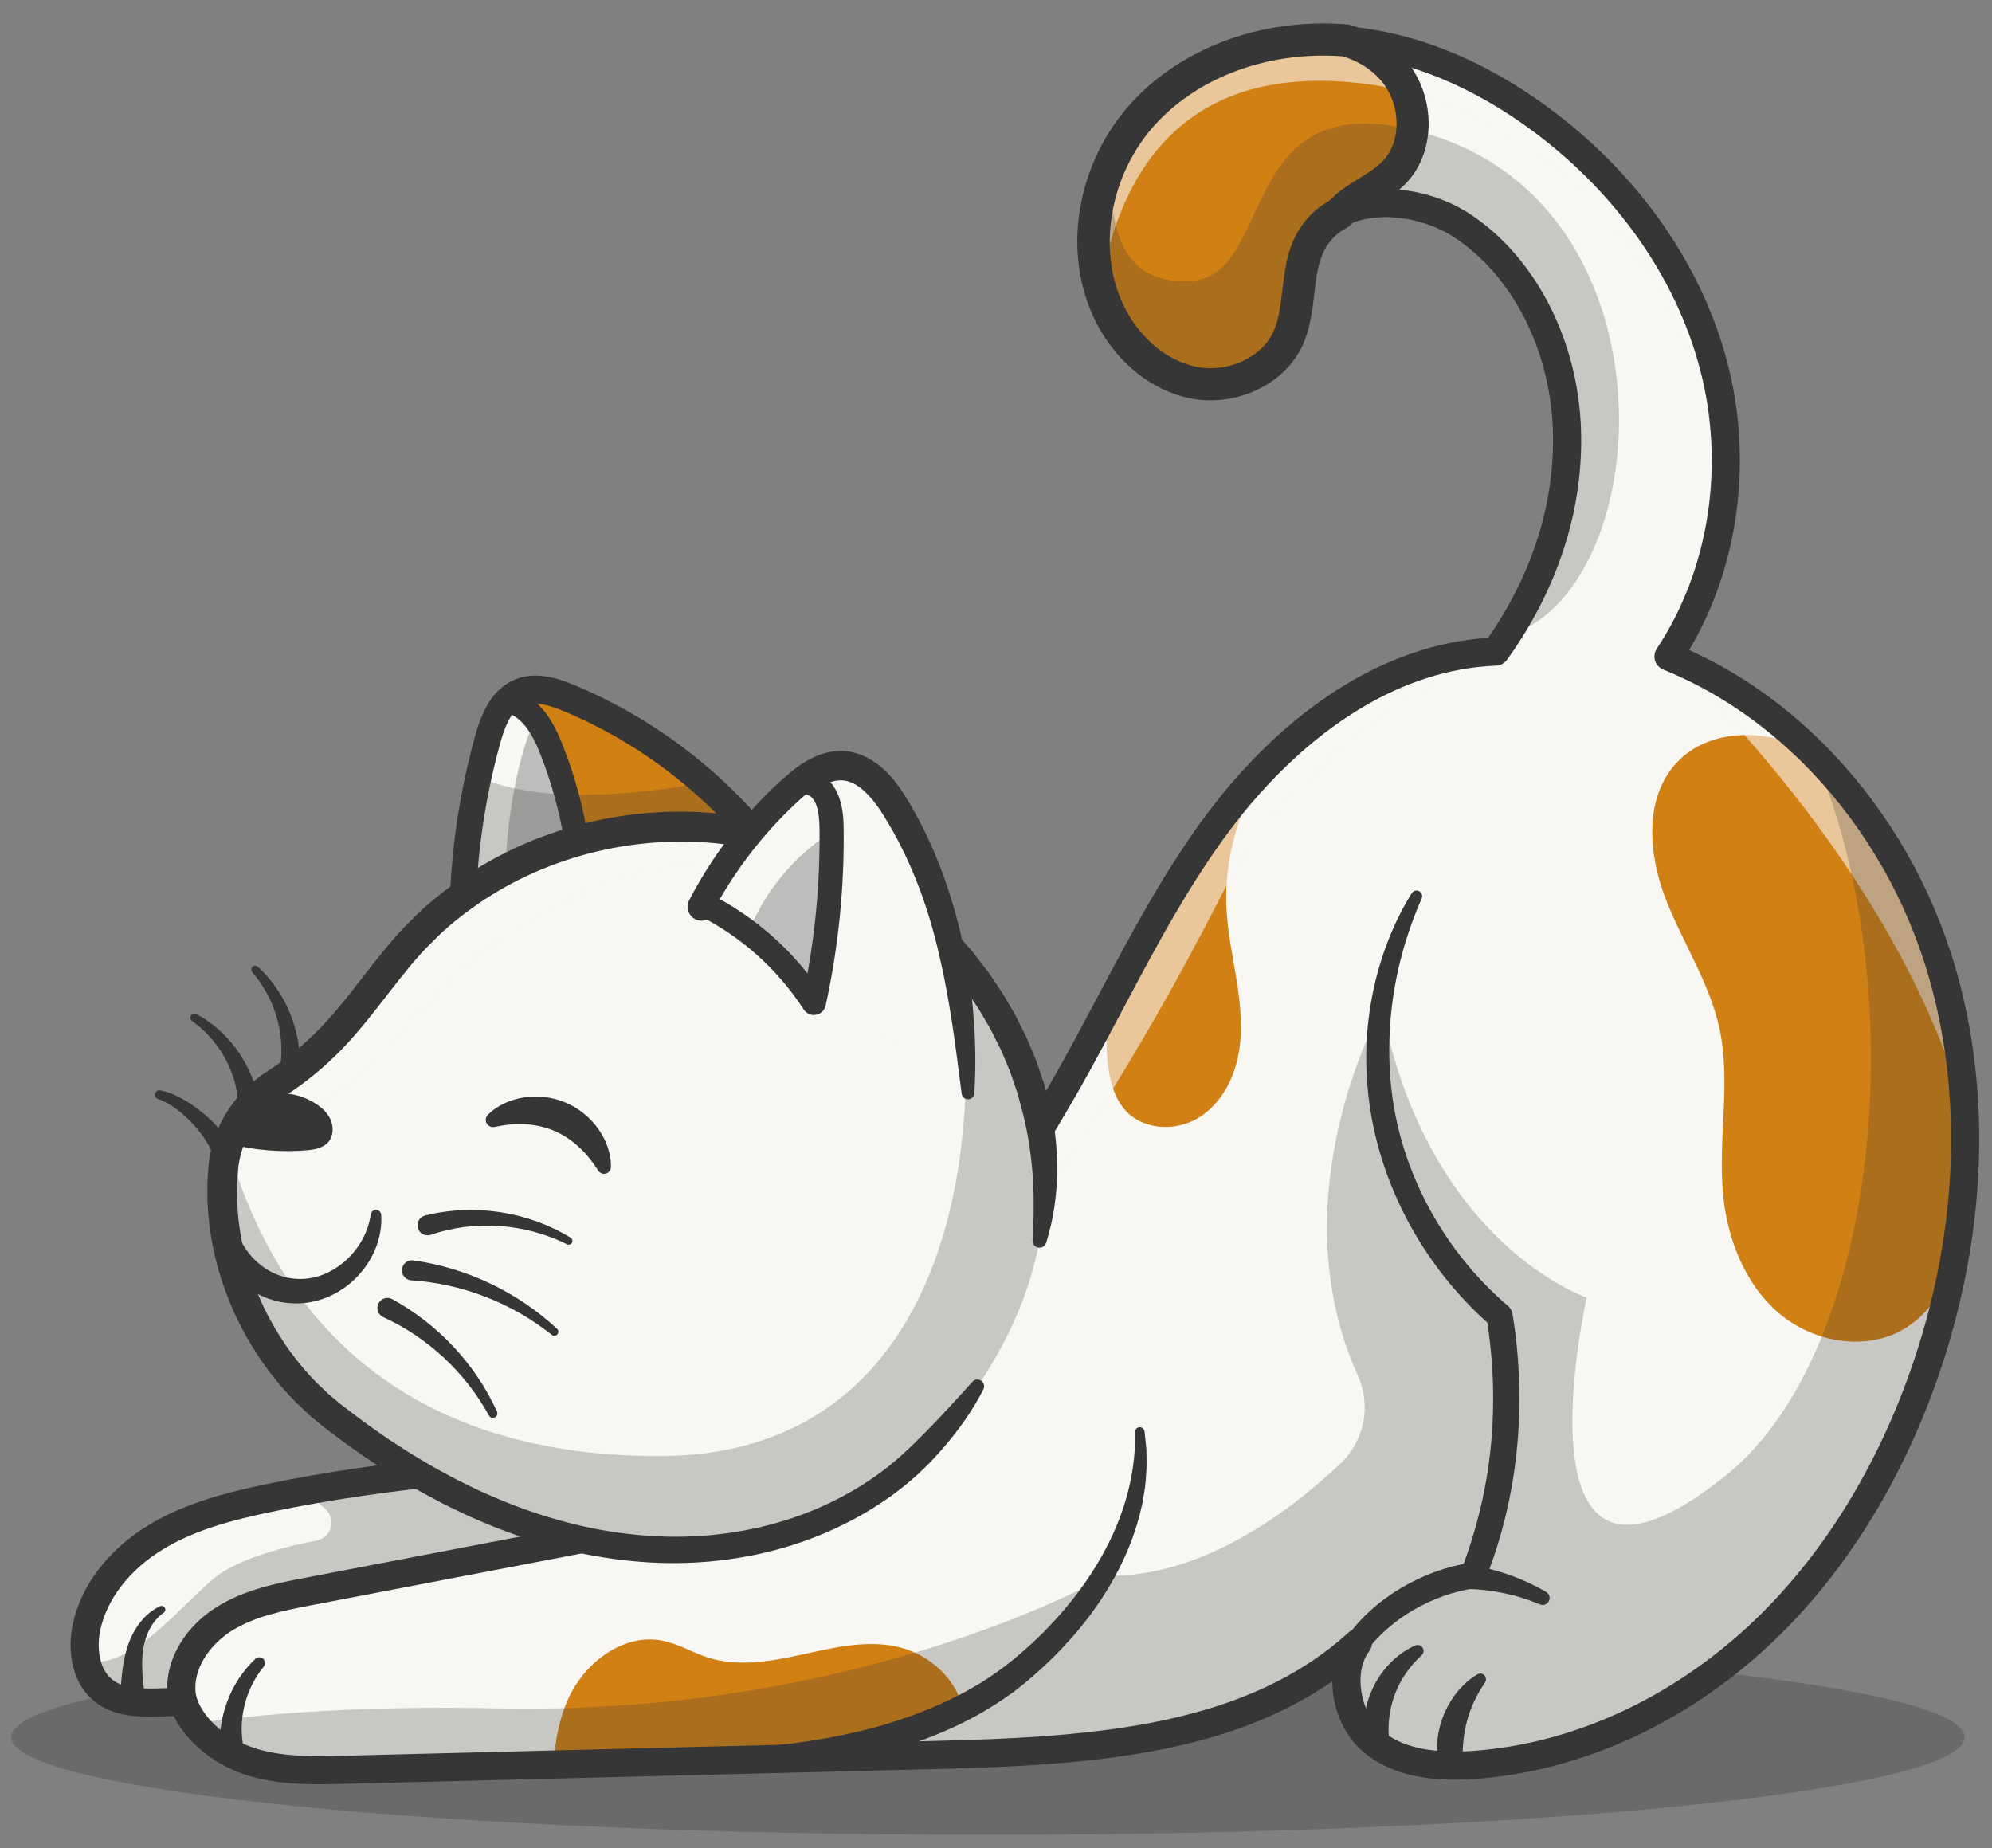
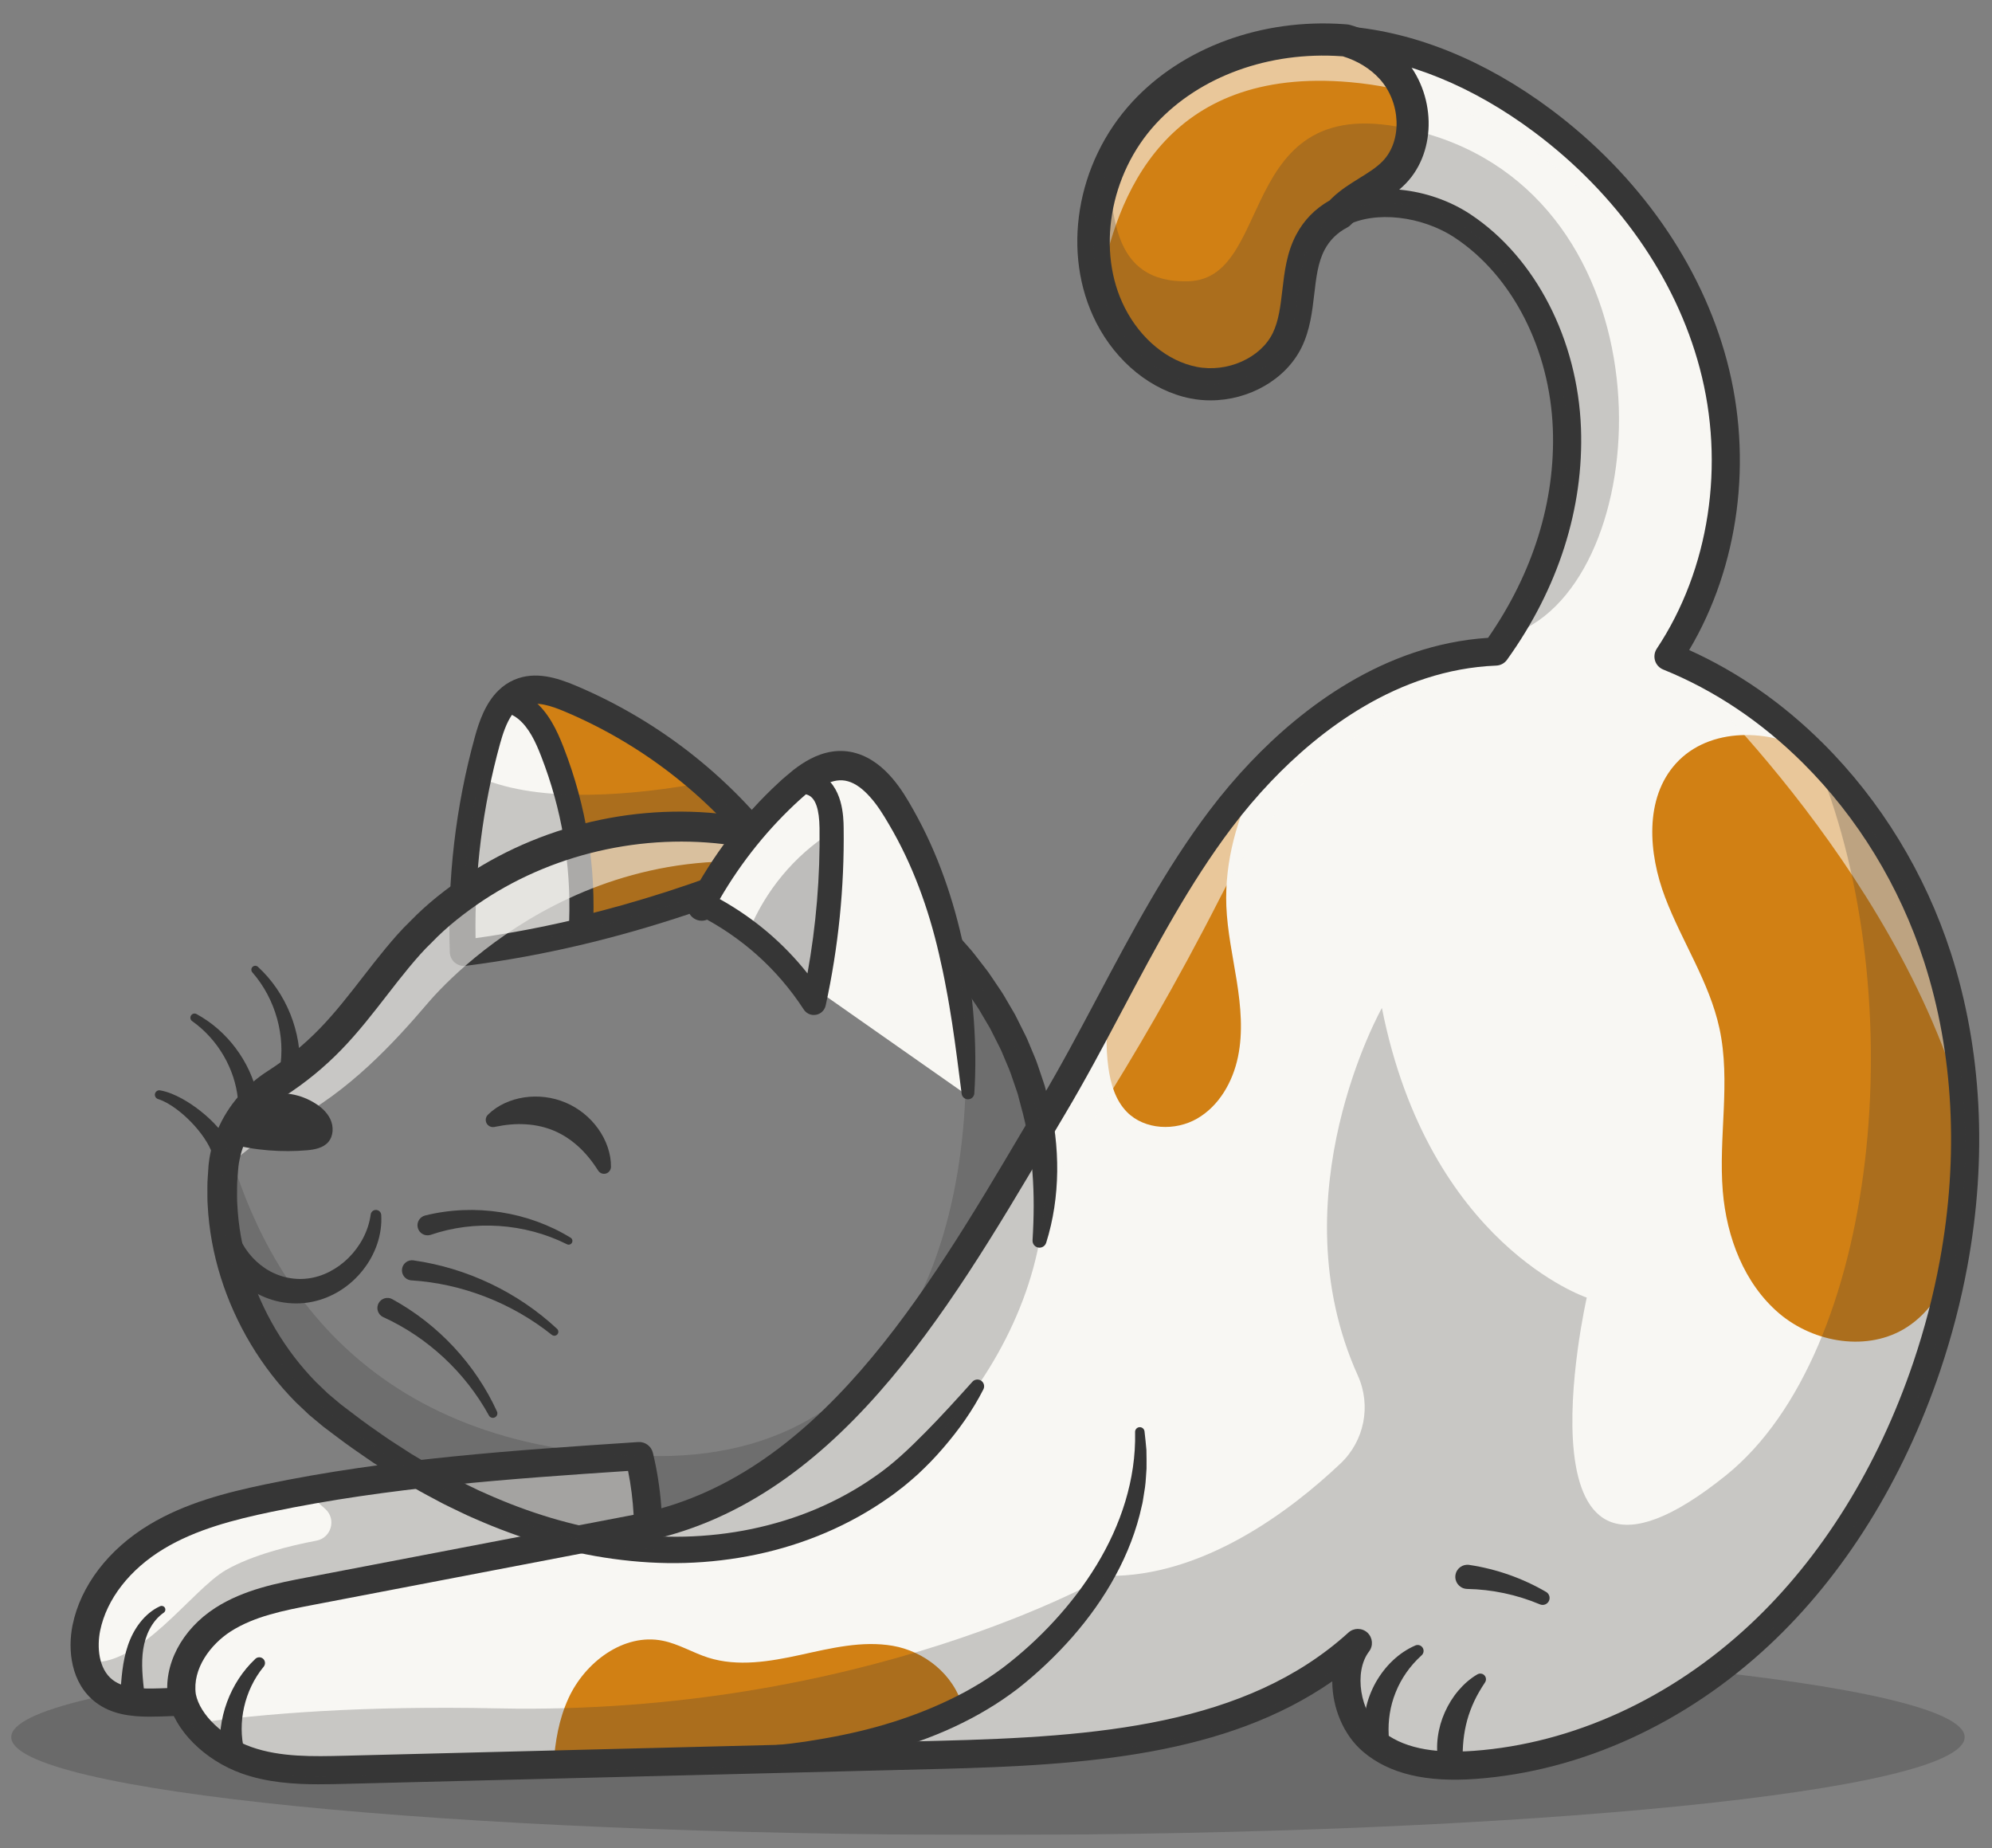
<svg xmlns="http://www.w3.org/2000/svg" width="83" height="77" viewBox="0 0 83 77" fill="none">
  <rect x="0" y="0" width="83" height="77" fill="#808080" stroke="none" />
  <g id="Frame" clip-path="url(#clip0_3033_5077)">
    <g id="Group" opacity="0.3">
      <path id="Vector" d="M41.164 76.445C18.688 76.445 0.467 74.622 0.467 72.373C0.467 70.124 18.688 68.301 41.164 68.301C63.64 68.301 81.86 70.124 81.86 72.373C81.86 74.622 63.64 76.445 41.164 76.445Z" fill="#363636" />
    </g>
    <path id="Vector_2" d="M3.603 69.238C3.713 69.715 3.946 70.149 4.334 70.449C4.983 70.95 5.874 70.952 6.693 70.925C13.14 70.722 19.581 70.243 25.98 69.534C26.968 66.698 27.358 63.657 26.633 60.664C21.968 60.973 17.288 61.283 12.691 62.118C12.182 62.212 11.675 62.31 11.169 62.416C9.559 62.752 7.936 63.173 6.526 64.021C5.115 64.87 3.926 66.209 3.598 67.82C3.504 68.281 3.497 68.779 3.603 69.238Z" fill="#F8F7F3" />
    <g id="Group_2" opacity="0.25">
      <path id="Vector_3" d="M3.603 69.238C3.713 69.715 3.946 70.149 4.334 70.449C4.983 70.95 5.874 70.952 6.693 70.925C13.14 70.722 19.581 70.243 25.98 69.534C26.968 66.698 27.358 63.657 26.633 60.664C21.968 60.973 17.288 61.283 12.691 62.118C12.993 62.367 13.29 62.622 13.56 62.871C14.023 63.297 13.804 64.069 13.185 64.186C12.071 64.398 10.515 64.782 9.422 65.406C7.968 66.236 5.802 69.537 3.602 69.238L3.603 69.238Z" fill="#363636" />
    </g>
    <path id="Vector_4" d="M6.25 71.52C6.404 71.52 6.558 71.516 6.711 71.511C12.97 71.313 19.474 70.844 26.044 70.117C26.269 70.092 26.459 69.94 26.533 69.727C27.668 66.469 27.893 63.374 27.203 60.525C27.136 60.248 26.877 60.059 26.595 60.078C21.475 60.417 16.181 60.767 11.049 61.842C9.425 62.182 7.717 62.62 6.224 63.519C4.523 64.542 3.357 66.067 3.024 67.704C2.813 68.737 2.953 70.123 3.976 70.914C4.635 71.423 5.444 71.52 6.25 71.52ZM25.544 68.992C19.131 69.692 12.784 70.146 6.674 70.339C5.902 70.364 5.171 70.355 4.693 69.986C4.095 69.524 4.039 68.594 4.173 67.938C4.441 66.623 5.409 65.378 6.829 64.524C8.172 63.715 9.767 63.309 11.29 62.99C16.175 61.967 21.248 61.608 26.17 61.281C26.651 63.674 26.441 66.264 25.544 68.992Z" fill="#363636" />
    <path id="Vector_5" d="M6.669 66.918C6.342 67.067 6.059 67.31 5.837 67.595C5.614 67.88 5.447 68.206 5.33 68.549C5.097 69.234 5.057 69.947 5.013 70.603C4.994 70.882 5.205 71.122 5.483 71.141C5.761 71.159 6.001 70.949 6.02 70.671C6.022 70.641 6.021 70.609 6.018 70.581C5.945 69.927 5.876 69.307 5.967 68.71C6.012 68.416 6.101 68.126 6.241 67.862C6.38 67.598 6.573 67.361 6.821 67.188L6.823 67.187C6.893 67.138 6.911 67.041 6.862 66.97C6.818 66.907 6.736 66.887 6.669 66.917V66.918Z" fill="#363636" />
    <path id="Vector_6" d="M7.581 70.682C7.638 70.98 7.764 71.273 7.94 71.553C8.43 72.331 9.321 72.998 10.276 73.336C11.576 73.796 12.99 73.766 14.369 73.733C17.27 73.659 20.168 73.587 23.067 73.515C27.36 73.406 31.654 73.299 35.947 73.192C37.019 73.165 38.088 73.138 39.16 73.11C45.306 72.955 52.028 72.582 56.577 68.45C55.743 69.539 56.039 71.578 57.185 72.542C58.333 73.507 59.959 73.637 61.453 73.527C65.876 73.202 70.084 71.136 73.321 68.109C76.558 65.081 78.861 61.132 80.28 56.932C80.754 55.535 81.131 54.098 81.4 52.64C81.784 50.564 81.948 48.45 81.861 46.353C81.77 44.155 81.405 41.975 80.727 39.877C79.729 36.797 78.017 33.918 75.76 31.603C75.685 31.524 75.606 31.445 75.529 31.368C73.806 29.655 71.78 28.264 69.522 27.353L69.52 27.351C70.927 25.233 71.707 22.756 71.874 20.236C71.988 18.535 71.824 16.816 71.387 15.178C70.305 11.11 67.646 7.552 64.276 5.032C61.88 3.243 59.056 1.926 56.076 1.685C56.033 1.681 55.989 1.678 55.944 1.675C52.917 1.462 49.734 2.465 47.674 4.695C47.016 5.407 46.495 6.251 46.135 7.156C45.522 8.697 45.376 10.421 45.827 11.991C45.937 12.383 46.086 12.767 46.274 13.133C46.972 14.502 48.224 15.641 49.731 15.941C51.24 16.239 52.962 15.549 53.636 14.169C54.249 12.904 53.942 11.332 54.601 10.091C54.887 9.55 55.309 9.154 55.815 8.888C57.291 8.107 59.465 8.431 60.957 9.424C63.69 11.242 65.165 14.577 65.287 17.858C65.398 20.885 64.477 23.862 62.763 26.491C62.62 26.71 62.471 26.928 62.317 27.142C62.27 27.144 62.221 27.147 62.175 27.151C58.466 27.348 55.131 29.421 52.531 32.151C51.931 32.781 51.37 33.447 50.852 34.13C50.303 34.858 49.791 35.611 49.305 36.38C48.188 38.145 47.208 39.998 46.224 41.851C45.464 43.285 44.702 44.721 43.873 46.112C43.734 46.346 43.593 46.583 43.45 46.822C39.35 53.746 34.593 62.135 26.559 63.675C22.011 64.546 17.463 65.417 12.916 66.288C11.659 66.529 10.368 66.786 9.291 67.476C8.213 68.169 7.389 69.414 7.58 70.681L7.581 70.682Z" fill="#F8F7F3" />
    <path id="Vector_7" d="M46.273 13.135C46.971 14.504 48.224 15.643 49.731 15.942C51.241 16.239 52.962 15.551 53.635 14.169C54.248 12.905 53.942 11.333 54.6 10.092C54.886 9.551 55.309 9.155 55.814 8.889C55.864 8.835 55.915 8.781 55.968 8.73C56.606 8.12 57.49 7.808 58.101 7.172C59.205 6.021 59.049 4.006 57.972 2.83C57.462 2.273 56.799 1.894 56.076 1.685C56.032 1.682 55.988 1.677 55.944 1.675C52.916 1.462 49.734 2.466 47.674 4.696C45.614 6.925 44.891 10.429 46.273 13.135H46.273Z" fill="#D18014" />
    <g id="Group_3" opacity="0.6">
      <path id="Vector_8" d="M45.827 11.992C46.488 8.183 48.56 2.74 56.262 3.424C65.362 4.232 71.284 12.902 71.874 20.236C71.988 18.535 71.824 16.817 71.387 15.178C70.305 11.11 67.646 7.552 64.276 5.032C61.88 3.243 59.056 1.926 56.076 1.685C56.033 1.682 55.989 1.678 55.944 1.675C52.917 1.462 49.734 2.466 47.674 4.695C47.016 5.407 46.495 6.252 46.135 7.156C45.522 8.698 45.376 10.421 45.827 11.991V11.992Z" fill="#F8F7F3" />
    </g>
    <path id="Vector_9" d="M69.382 37.392C70.083 39.234 71.225 40.916 71.643 42.842C72.124 45.059 71.596 47.369 71.783 49.63C71.941 51.54 72.671 53.474 74.13 54.717C75.589 55.958 77.855 56.332 79.461 55.289C80.402 54.68 80.997 53.705 81.4 52.641C82.185 48.391 82.053 43.977 80.727 39.877C79.695 36.691 77.9 33.723 75.53 31.368C75.527 31.366 75.522 31.364 75.519 31.362C73.74 30.338 71.222 30.283 69.837 31.8C68.509 33.256 68.681 35.551 69.382 37.392L69.382 37.392Z" fill="#D18014" />
    <g id="Group_4" opacity="0.6">
      <path id="Vector_10" d="M69.523 27.352C69.695 27.509 78.98 35.944 81.861 46.353C81.771 44.155 81.406 41.975 80.727 39.877C79.729 36.797 78.017 33.918 75.761 31.603C75.686 31.524 75.607 31.445 75.53 31.368C73.806 29.654 71.781 28.264 69.523 27.352Z" fill="#F8F7F3" />
    </g>
    <path id="Vector_11" d="M46.181 44.469C46.273 45.145 46.476 45.839 46.953 46.325C47.695 47.079 48.973 47.129 49.886 46.599C50.8 46.069 51.368 45.067 51.582 44.032C51.798 42.998 51.697 41.923 51.533 40.879C51.367 39.837 51.139 38.797 51.097 37.742C51.027 35.888 51.544 34.043 52.4 32.398C52.442 32.316 52.486 32.234 52.531 32.153C51.932 32.782 51.371 33.447 50.854 34.131C49.042 36.53 47.637 39.191 46.225 41.853C46.099 42.723 46.062 43.6 46.181 44.469H46.181Z" fill="#D18014" />
    <g id="Group_5" opacity="0.6">
      <path id="Vector_12" d="M43.451 46.823L43.533 49.697C43.533 49.697 47.091 44.781 50.878 37.322C54.448 30.291 62.317 27.143 62.317 27.143C58.552 27.295 55.165 29.386 52.532 32.152C51.932 32.782 51.371 33.447 50.853 34.131C49.041 36.53 47.637 39.192 46.225 41.852C45.464 43.286 44.702 44.722 43.873 46.113C43.734 46.347 43.593 46.584 43.451 46.823L43.451 46.823Z" fill="#F8F7F3" />
    </g>
    <path id="Vector_13" d="M23.067 73.514C27.361 73.406 31.655 73.299 35.948 73.191C37.384 72.606 38.78 71.92 40.12 71.137C39.743 69.73 38.482 68.79 37.204 68.568C35.925 68.345 34.621 68.667 33.353 68.945C32.085 69.221 30.744 69.452 29.505 69.059C28.863 68.854 28.274 68.487 27.612 68.355C25.987 68.028 24.37 69.251 23.683 70.76C23.288 71.626 23.127 72.561 23.067 73.515L23.067 73.514Z" fill="#D18014" />
    <path id="Vector_14" d="M13.314 74.336C13.679 74.336 14.037 74.327 14.383 74.319C17.152 74.248 19.919 74.179 22.686 74.11L39.174 73.696C45.254 73.544 51.079 73.128 55.511 70.047C55.514 71.14 55.97 72.286 56.809 72.991C57.887 73.899 59.42 74.265 61.497 74.112C65.882 73.788 70.223 71.808 73.722 68.536C76.836 65.625 79.296 61.677 80.836 57.121C81.321 55.686 81.705 54.215 81.976 52.747C82.816 48.203 82.576 43.691 81.285 39.697C80.212 36.382 78.365 33.358 75.943 30.952C74.276 29.296 72.408 27.996 70.382 27.082C72.459 23.587 73.049 19.136 71.954 15.027C70.885 11.011 68.283 7.295 64.627 4.562C61.902 2.527 58.962 1.33 56.123 1.1L55.983 1.09C52.588 0.851 49.32 2.051 47.244 4.298C44.915 6.818 44.301 10.562 45.751 13.401C46.586 15.038 48.032 16.203 49.618 16.517C51.452 16.879 53.406 15.98 54.162 14.426C54.506 13.719 54.593 12.967 54.678 12.24C54.758 11.553 54.833 10.905 55.118 10.367C55.336 9.955 55.662 9.632 56.088 9.407C57.291 8.771 59.245 8.989 60.633 9.913C63.019 11.501 64.578 14.553 64.702 17.879C64.811 20.87 63.879 23.87 62.003 26.573C57.636 26.858 54.22 29.53 52.108 31.749C51.506 32.38 50.927 33.063 50.387 33.778C48.574 36.178 47.15 38.861 45.773 41.456L45.708 41.578C44.965 42.978 44.197 44.425 43.37 45.814C43.117 46.24 42.861 46.672 42.602 47.11C38.57 53.927 34 61.653 26.45 63.1L12.807 65.715C11.568 65.952 10.163 66.221 8.974 66.985C7.566 67.89 6.792 69.376 7.001 70.769C7.003 70.777 7.004 70.785 7.006 70.793C7.251 72.061 8.516 73.334 10.081 73.889C11.134 74.262 12.253 74.337 13.314 74.337L13.314 74.336ZM56.578 67.863C56.437 67.863 56.296 67.914 56.184 68.016C51.916 71.891 45.689 72.36 39.145 72.524L22.658 72.938C19.89 73.007 17.123 73.076 14.354 73.147C13.042 73.179 11.684 73.212 10.473 72.783C9.303 72.369 8.333 71.445 8.159 70.582C8.007 69.521 8.776 68.507 9.608 67.971C10.606 67.331 11.837 67.094 13.027 66.866L26.67 64.252C34.739 62.705 39.453 54.737 43.611 47.707C43.869 47.271 44.124 46.839 44.377 46.414C45.219 45.001 45.994 43.541 46.743 42.128L46.808 42.007C48.163 39.452 49.565 36.81 51.322 34.485C51.835 33.805 52.385 33.157 52.956 32.558C54.967 30.447 58.226 27.896 62.341 27.73C62.522 27.723 62.689 27.633 62.794 27.486C64.931 24.511 65.996 21.174 65.874 17.837C65.736 14.14 63.977 10.73 61.282 8.937C59.535 7.774 57.12 7.536 55.54 8.371C54.902 8.708 54.412 9.195 54.082 9.818C53.694 10.551 53.602 11.341 53.513 12.105C53.436 12.764 53.364 13.386 53.108 13.914C52.577 15.004 51.175 15.629 49.845 15.367C48.609 15.122 47.469 14.188 46.796 12.868C45.584 10.496 46.135 7.226 48.105 5.094C49.942 3.106 52.858 2.046 55.904 2.26L56.038 2.27C58.647 2.481 61.377 3.599 63.925 5.502C67.37 8.077 69.819 11.568 70.82 15.329C71.894 19.355 71.225 23.727 69.032 27.026C68.935 27.173 68.909 27.356 68.96 27.524C69.012 27.692 69.137 27.828 69.301 27.894C71.43 28.756 73.386 30.065 75.117 31.784C77.406 34.059 79.153 36.92 80.169 40.058C81.401 43.867 81.627 48.181 80.823 52.534C80.562 53.947 80.192 55.363 79.725 56.745C78.246 61.119 75.894 64.9 72.92 67.68C69.616 70.77 65.529 72.639 61.41 72.943C59.654 73.072 58.395 72.795 57.563 72.094C56.665 71.339 56.398 69.649 57.043 68.806C57.227 68.566 57.198 68.224 56.975 68.018C56.863 67.915 56.72 67.864 56.578 67.864L56.578 67.863Z" fill="#363636" />
-     <path id="Vector_15" d="M58.822 37.212C57.958 38.604 57.391 40.188 57.116 41.818C56.838 43.451 56.87 45.139 57.191 46.771C57.513 48.405 58.122 49.975 58.961 51.409C59.801 52.842 60.87 54.142 62.126 55.237L61.944 54.912C62.082 55.794 62.174 56.684 62.203 57.577C62.233 58.469 62.206 59.362 62.118 60.25C61.945 62.025 61.519 63.771 60.878 65.434L61.3 65.098C60.26 65.261 59.268 65.63 58.371 66.162C57.476 66.694 56.674 67.402 56.066 68.272C55.907 68.499 55.963 68.813 56.191 68.972C56.416 69.129 56.724 69.076 56.885 68.855L56.886 68.853C57.412 68.128 58.118 67.527 58.904 67.068C59.691 66.61 60.567 66.296 61.459 66.166C61.655 66.138 61.81 66.007 61.879 65.836L61.881 65.83C62.231 64.956 62.518 64.056 62.737 63.14C62.957 62.225 63.113 61.294 63.206 60.358C63.299 59.422 63.329 58.479 63.297 57.54C63.264 56.6 63.176 55.663 63.02 54.737L63.019 54.731C62.997 54.602 62.93 54.49 62.837 54.411C60.49 52.405 58.795 49.606 58.167 46.575C57.854 45.059 57.812 43.49 57.993 41.945C58.176 40.399 58.603 38.88 59.237 37.431C59.29 37.312 59.236 37.174 59.117 37.121C59.008 37.073 58.883 37.114 58.822 37.212H58.822Z" fill="#363636" />
    <path id="Vector_16" d="M47.296 59.67C47.337 61.647 46.698 63.547 45.692 65.2C45.187 66.029 44.594 66.806 43.935 67.522C43.279 68.239 42.547 68.903 41.781 69.485C41.394 69.771 40.995 70.041 40.575 70.281C40.159 70.526 39.725 70.744 39.283 70.946C38.401 71.352 37.477 71.678 36.534 71.941C35.589 72.201 34.624 72.394 33.651 72.543C33.164 72.617 32.675 72.675 32.186 72.72C31.699 72.761 31.197 72.797 30.728 72.804H30.713C30.436 72.809 30.214 73.037 30.218 73.314C30.222 73.586 30.442 73.804 30.711 73.809C31.249 73.819 31.752 73.802 32.268 73.766C32.781 73.73 33.292 73.679 33.801 73.612C34.821 73.484 35.831 73.273 36.827 73.004C37.821 72.729 38.802 72.388 39.746 71.95C40.217 71.729 40.681 71.49 41.128 71.219C41.578 70.954 42.011 70.656 42.428 70.338C43.251 69.687 43.998 68.976 44.686 68.196C45.368 67.415 45.979 66.566 46.475 65.649C46.972 64.735 47.357 63.753 47.576 62.733C47.61 62.607 47.628 62.477 47.648 62.348L47.709 61.962C47.745 61.705 47.75 61.442 47.772 61.184C47.779 60.925 47.769 60.664 47.767 60.406C47.749 60.148 47.714 59.891 47.688 59.635C47.677 59.527 47.58 59.449 47.472 59.459C47.37 59.47 47.293 59.557 47.295 59.659V59.669L47.296 59.67Z" fill="#363636" />
    <path id="Vector_17" d="M10.64 69.111C9.597 70.091 9.023 71.589 9.189 73.099L9.189 73.107C9.22 73.383 9.468 73.583 9.745 73.553C10.022 73.522 10.222 73.274 10.191 72.997C10.189 72.975 10.184 72.95 10.179 72.929C9.89 71.776 10.177 70.423 10.986 69.438L10.988 69.436C11.071 69.334 11.057 69.184 10.955 69.1C10.861 69.023 10.726 69.029 10.639 69.11L10.64 69.111Z" fill="#363636" />
    <path id="Vector_18" d="M61.133 66.198C62.157 66.217 63.193 66.433 64.163 66.84L64.164 66.841C64.312 66.903 64.482 66.833 64.544 66.686C64.601 66.55 64.546 66.395 64.422 66.323C63.451 65.756 62.36 65.368 61.221 65.197L61.217 65.196C60.942 65.155 60.685 65.344 60.644 65.619C60.602 65.894 60.792 66.151 61.067 66.192C61.088 66.196 61.112 66.198 61.133 66.198Z" fill="#363636" />
    <path id="Vector_19" d="M61.56 69.755C61.26 69.929 60.994 70.164 60.766 70.432C60.537 70.701 60.349 71.006 60.203 71.332C60.057 71.658 59.956 72.007 59.909 72.366C59.862 72.724 59.868 73.092 59.947 73.447C60.008 73.718 60.277 73.89 60.549 73.829C60.784 73.776 60.944 73.567 60.943 73.335V73.32C60.942 73.043 60.949 72.769 60.978 72.494C61.007 72.22 61.057 71.945 61.131 71.673C61.205 71.401 61.306 71.134 61.428 70.871C61.552 70.608 61.702 70.353 61.873 70.097L61.876 70.092C61.949 69.983 61.919 69.835 61.81 69.763C61.733 69.711 61.636 69.711 61.56 69.755L61.56 69.755Z" fill="#363636" />
    <path id="Vector_20" d="M58.972 68.553C58.626 68.703 58.305 68.92 58.027 69.185C57.748 69.449 57.511 69.76 57.319 70.099C57.131 70.439 56.988 70.808 56.908 71.195C56.825 71.581 56.808 71.984 56.863 72.379C56.901 72.654 57.155 72.846 57.43 72.808C57.69 72.772 57.876 72.543 57.863 72.286L57.862 72.276C57.831 71.684 57.921 71.077 58.153 70.505C58.382 69.932 58.746 69.406 59.231 68.966L59.236 68.962C59.336 68.87 59.344 68.714 59.252 68.614C59.18 68.533 59.066 68.512 58.971 68.553L58.972 68.553Z" fill="#363636" />
    <path id="Vector_21" d="M19.328 39.656C20.966 39.45 22.593 39.151 24.201 38.765C27.018 38.092 29.779 37.162 32.442 36.049C31.538 34.786 30.488 33.63 29.322 32.605C27.668 31.149 25.781 29.956 23.75 29.1C23.085 28.82 22.323 28.576 21.658 28.86C21.472 28.939 21.313 29.053 21.174 29.189C20.747 29.606 20.517 30.249 20.353 30.846C20.212 31.355 20.085 31.868 19.973 32.385C19.455 34.761 19.239 37.203 19.328 39.656H19.328Z" fill="#D18014" />
    <path id="Vector_22" d="M19.328 40.242C19.352 40.242 19.377 40.241 19.401 40.238C21.029 40.034 22.691 39.73 24.339 39.335C27.065 38.684 29.868 37.76 32.67 36.591C32.835 36.522 32.959 36.382 33.008 36.21C33.057 36.039 33.025 35.854 32.921 35.709C30.656 32.544 27.565 30.072 23.979 28.56C23.205 28.234 22.296 27.95 21.429 28.32C21.186 28.424 20.962 28.575 20.764 28.77C20.222 29.301 19.958 30.076 19.789 30.691C18.986 33.593 18.633 36.617 18.742 39.677C18.748 39.842 18.823 39.996 18.948 40.103C19.055 40.194 19.19 40.243 19.328 40.243V40.242ZM31.523 35.794C29.012 36.804 26.506 37.611 24.066 38.194C22.676 38.528 21.277 38.794 19.898 38.989C19.862 36.269 20.204 33.585 20.919 31.003C21.05 30.528 21.243 29.942 21.585 29.607C21.68 29.514 21.78 29.446 21.89 29.398C22.354 29.2 22.976 29.41 23.524 29.641C26.68 30.972 29.432 33.091 31.523 35.794Z" fill="#363636" />
    <path id="Vector_23" d="M19.328 39.656C19.745 39.604 20.163 39.546 20.578 39.48C21.794 39.291 23.004 39.051 24.201 38.765C24.344 36.184 23.925 33.659 23.015 31.322C22.828 30.839 22.612 30.353 22.293 29.953C22.174 29.806 22.044 29.668 21.895 29.549C21.687 29.382 21.436 29.256 21.174 29.189C20.747 29.606 20.518 30.25 20.353 30.846C19.564 33.697 19.221 36.671 19.328 39.657L19.328 39.656Z" fill="#F8F7F3" />
    <g id="Group_6" opacity="0.3">
-       <path id="Vector_24" d="M21.117 39.393C22.333 39.204 23.004 39.052 24.201 38.765C24.344 36.184 23.925 33.659 23.015 31.322C22.828 30.839 22.612 30.353 22.293 29.953C21.211 32.386 20.857 36.142 21.117 39.393V39.393Z" fill="#363636" />
-     </g>
+       </g>
    <path id="Vector_25" d="M19.328 40.159C19.348 40.159 19.369 40.158 19.39 40.155C21.015 39.951 22.673 39.648 24.319 39.254C24.535 39.202 24.691 39.014 24.703 38.792C24.848 36.164 24.437 33.589 23.484 31.139C23.203 30.416 22.855 29.675 22.21 29.157C21.943 28.942 21.628 28.785 21.297 28.701C21.127 28.659 20.947 28.707 20.822 28.829C20.294 29.346 20.035 30.108 19.869 30.713C19.068 33.607 18.717 36.622 18.825 39.674C18.83 39.815 18.894 39.947 19.002 40.039C19.093 40.117 19.209 40.159 19.328 40.159L19.328 40.159ZM23.716 38.363C22.414 38.664 21.105 38.906 19.815 39.085C19.769 36.325 20.112 33.601 20.837 30.98C20.945 30.592 21.093 30.13 21.331 29.782C21.42 29.826 21.504 29.88 21.58 29.941C22.04 30.311 22.317 30.91 22.547 31.503C23.403 33.703 23.795 36.009 23.716 38.363Z" fill="#363636" />
    <g id="Group_7" opacity="0.25">
      <path id="Vector_26" d="M19.328 39.656C20.966 39.45 22.593 39.151 24.201 38.765C27.018 38.092 29.779 37.162 32.442 36.049C31.538 34.786 30.488 33.63 29.322 32.605C26.553 33.111 22.556 33.521 19.973 32.385C19.455 34.761 19.239 37.203 19.328 39.656H19.328Z" fill="#363636" />
    </g>
-     <path id="Vector_27" d="M13.835 58.973C24.709 67.48 34.078 64.798 38.217 60.736C39.463 59.511 40.545 58.151 41.401 56.695C42.364 55.058 43.043 53.299 43.353 51.472C43.634 49.819 43.612 48.108 43.226 46.385C42.69 43.996 41.532 41.759 39.936 39.883C38.989 38.772 37.891 37.785 36.674 36.967C35.378 36.098 33.949 35.419 32.435 34.989C27.11 33.471 20.96 35.116 17.227 39.14C16.126 40.325 15.235 41.683 14.154 42.886C13.407 43.717 12.543 44.486 11.489 45.158C10.538 45.765 9.826 46.671 9.494 47.716C9.404 48.001 9.34 48.298 9.31 48.601C9.303 48.668 9.296 48.733 9.291 48.8C8.975 52.585 10.78 56.582 13.834 58.973H13.835Z" fill="#F8F7F3" />
    <g id="Group_8" opacity="0.6">
      <path id="Vector_28" d="M9.291 48.8C9.886 48.209 10.819 47.422 12.105 46.75C14.534 45.481 16.393 43.471 17.832 41.784C19.08 40.321 26.005 33.211 36.674 36.967C35.377 36.098 33.949 35.419 32.434 34.989C27.109 33.471 20.96 35.116 17.226 39.14C16.125 40.325 15.234 41.683 14.154 42.886C13.407 43.717 12.543 44.486 11.489 45.158C10.537 45.764 9.825 46.671 9.494 47.716C9.403 48.001 9.339 48.298 9.309 48.601C9.303 48.668 9.296 48.733 9.291 48.8L9.291 48.8Z" fill="#F8F7F3" />
    </g>
    <path id="Vector_29" d="M43.59 51.779C43.891 50.825 44.038 49.818 44.05 48.806C44.06 47.795 43.945 46.772 43.676 45.796L43.581 45.428L43.532 45.245C43.515 45.184 43.493 45.124 43.473 45.064L43.23 44.345C43.15 44.105 43.041 43.877 42.947 43.642L42.801 43.292C42.751 43.176 42.69 43.065 42.635 42.952L42.296 42.274L41.914 41.62C41.792 41.399 41.647 41.192 41.506 40.983L41.294 40.669C41.224 40.564 41.153 40.46 41.073 40.362L40.61 39.763C40.457 39.563 40.28 39.382 40.117 39.19C39.793 38.802 39.419 38.461 39.066 38.101L38.498 37.601C38.402 37.519 38.31 37.432 38.211 37.355L37.91 37.124C37.708 36.973 37.514 36.81 37.305 36.669L36.675 36.248L36.517 36.142L36.353 36.047L36.025 35.858C35.805 35.733 35.59 35.599 35.36 35.494L34.678 35.16C34.447 35.057 34.21 34.967 33.976 34.87L33.624 34.728L33.263 34.609C33.021 34.532 32.782 34.448 32.538 34.378C32.045 34.26 31.556 34.119 31.054 34.048C27.059 33.35 22.831 34.222 19.443 36.46C18.601 37.023 17.795 37.652 17.088 38.386C16.719 38.739 16.388 39.123 16.07 39.506C15.752 39.89 15.448 40.28 15.15 40.664C14.554 41.433 13.97 42.186 13.326 42.849C12.68 43.515 11.963 44.103 11.185 44.603C10.272 45.177 9.501 46.042 9.071 47.061C8.967 47.317 8.872 47.578 8.81 47.849C8.774 47.983 8.753 48.12 8.727 48.256C8.71 48.393 8.686 48.536 8.682 48.661C8.669 48.918 8.64 49.175 8.641 49.433C8.646 49.69 8.634 49.948 8.653 50.204C8.759 52.26 9.406 54.257 10.453 56.005C10.978 56.88 11.605 57.693 12.325 58.419L12.882 58.947L13.472 59.438C13.869 59.732 14.258 60.037 14.663 60.322C15.072 60.601 15.47 60.895 15.892 61.155L16.519 61.555L17.16 61.932C17.584 62.19 18.03 62.411 18.466 62.648C18.687 62.762 18.913 62.865 19.137 62.974C19.361 63.083 19.584 63.19 19.815 63.285C21.636 64.085 23.564 64.675 25.551 64.945C26.543 65.082 27.547 65.144 28.552 65.115C29.556 65.085 30.558 64.967 31.542 64.758C33.511 64.341 35.408 63.546 37.06 62.373C37.27 62.232 37.465 62.068 37.667 61.916C37.862 61.754 38.058 61.592 38.245 61.42C38.621 61.069 38.964 60.718 39.289 60.338C39.94 59.585 40.525 58.77 40.975 57.882C41.045 57.743 40.99 57.574 40.852 57.504C40.736 57.446 40.599 57.474 40.517 57.566L40.516 57.567C39.869 58.285 39.232 58.991 38.563 59.666C37.889 60.348 37.225 60.985 36.453 61.515C35.69 62.051 34.865 62.503 34.003 62.869C33.14 63.234 32.239 63.508 31.32 63.7C30.401 63.891 29.464 63.995 28.523 64.019C27.583 64.041 26.64 63.977 25.706 63.844C23.837 63.58 22.012 63.013 20.278 62.24C20.058 62.149 19.845 62.045 19.631 61.94C19.419 61.834 19.203 61.735 18.992 61.624C18.575 61.395 18.149 61.182 17.743 60.932L17.129 60.566L16.528 60.178C16.122 59.926 15.74 59.639 15.346 59.369C14.957 59.091 14.582 58.794 14.2 58.508L13.671 58.063L13.171 57.584C12.525 56.925 11.959 56.184 11.487 55.388C10.544 53.797 9.97 51.979 9.886 50.145C9.87 49.916 9.883 49.687 9.879 49.458C9.878 49.229 9.907 49.002 9.919 48.774C9.923 48.655 9.942 48.558 9.955 48.453C9.976 48.351 9.991 48.247 10.02 48.147C10.066 47.943 10.141 47.746 10.22 47.553C10.388 47.168 10.615 46.807 10.895 46.49C11.034 46.331 11.185 46.181 11.347 46.045C11.51 45.903 11.676 45.789 11.866 45.663C12.724 45.112 13.521 44.458 14.229 43.727C14.94 42.994 15.549 42.203 16.145 41.436C16.442 41.052 16.737 40.674 17.039 40.309C17.342 39.945 17.647 39.591 17.983 39.272C18.625 38.602 19.363 38.028 20.135 37.511C23.243 35.454 27.17 34.643 30.841 35.268C34.515 35.888 37.89 38.061 40.113 41.072C40.187 41.163 40.253 41.26 40.318 41.357L40.516 41.647C40.648 41.84 40.783 42.031 40.896 42.236L41.253 42.841L41.569 43.467C41.62 43.571 41.677 43.674 41.724 43.781L41.86 44.104C41.947 44.321 42.049 44.532 42.124 44.753L42.351 45.415C42.369 45.47 42.39 45.525 42.407 45.581L42.451 45.75L42.54 46.088C42.793 46.986 42.943 47.905 43.018 48.837C43.092 49.77 43.081 50.713 43.023 51.671V51.673C43.013 51.833 43.135 51.97 43.295 51.98C43.43 51.988 43.55 51.902 43.589 51.778L43.59 51.779Z" fill="#363636" />
    <path id="Vector_30" d="M29.099 37.778C29.12 37.738 29.142 37.699 29.163 37.66C30.134 35.876 31.388 34.27 32.876 32.922C33.006 32.804 33.14 32.687 33.281 32.578C33.788 32.177 34.365 31.861 34.995 31.9C35.951 31.958 36.656 32.799 37.161 33.613C39.35 37.145 40.065 41.404 40.197 45.559" fill="#F8F7F3" />
    <path id="Vector_31" d="M29.75 38.059C30.225 37.206 30.746 36.4 31.339 35.637C31.93 34.877 32.583 34.165 33.285 33.508L33.417 33.385L33.547 33.273L33.808 33.051C33.986 32.912 34.161 32.793 34.337 32.701C34.694 32.516 35.019 32.459 35.334 32.551C35.651 32.638 35.971 32.884 36.255 33.207C36.545 33.527 36.792 33.919 37.037 34.34C38.016 35.995 38.686 37.837 39.123 39.737C39.234 40.212 39.336 40.691 39.423 41.173C39.518 41.654 39.594 42.139 39.672 42.625C39.821 43.598 39.941 44.579 40.069 45.567C40.087 45.712 40.22 45.815 40.365 45.797C40.494 45.781 40.59 45.675 40.597 45.55C40.66 44.544 40.65 43.533 40.578 42.524C40.543 42.019 40.489 41.515 40.424 41.012C40.351 40.509 40.272 40.007 40.165 39.508C39.747 37.516 39.08 35.55 38.061 33.748C37.812 33.303 37.538 32.838 37.167 32.409C36.981 32.194 36.771 31.989 36.524 31.807C36.277 31.627 35.989 31.47 35.667 31.378C35.347 31.283 34.997 31.263 34.669 31.313C34.34 31.363 34.039 31.475 33.774 31.613C33.507 31.75 33.269 31.915 33.054 32.081L32.743 32.342L32.589 32.473L32.447 32.605C31.687 33.303 30.993 34.073 30.371 34.895C29.748 35.714 29.19 36.593 28.72 37.497L28.717 37.502C28.567 37.789 28.679 38.143 28.966 38.293C29.248 38.44 29.595 38.334 29.749 38.059H29.75Z" fill="#363636" />
    <path id="Vector_32" d="M29.3 37.66C29.958 37.995 30.59 38.387 31.183 38.843C32.221 39.635 33.148 40.613 33.911 41.784C34.422 39.447 34.67 37.053 34.65 34.664C34.65 34.606 34.648 34.547 34.648 34.488C34.638 33.803 34.528 32.989 33.917 32.684C33.756 32.605 33.588 32.573 33.417 32.578C33.277 32.687 33.143 32.805 33.012 32.922C31.525 34.271 30.27 35.877 29.3 37.66L29.3 37.66Z" fill="#F8F7F3" />
    <g id="Group_9" opacity="0.3">
      <path id="Vector_33" d="M31.183 38.842C32.221 39.635 33.148 40.613 33.911 41.784C34.422 39.447 34.67 37.053 34.65 34.664C33.097 35.641 31.866 37.135 31.183 38.842Z" fill="#363636" />
    </g>
    <path id="Vector_34" d="M33.912 42.286C33.942 42.286 33.972 42.284 34.002 42.278C34.202 42.242 34.359 42.089 34.403 41.891C34.934 39.461 35.186 36.968 35.152 34.481C35.146 34.046 35.127 32.725 34.141 32.233C33.908 32.12 33.661 32.067 33.402 32.076C33.296 32.079 33.194 32.116 33.111 32.181C32.979 32.282 32.841 32.4 32.675 32.549C31.149 33.932 29.865 35.571 28.859 37.42C28.794 37.539 28.78 37.68 28.82 37.809C28.861 37.939 28.952 38.047 29.073 38.108C30.898 39.033 32.385 40.362 33.491 42.059C33.585 42.203 33.744 42.287 33.912 42.287L33.912 42.286ZM33.579 33.093C33.62 33.103 33.658 33.116 33.696 33.135C33.987 33.279 34.136 33.725 34.147 34.495C34.175 36.523 34.006 38.557 33.645 40.554C32.644 39.292 31.419 38.254 29.991 37.457C30.902 35.888 32.031 34.489 33.35 33.294C33.435 33.217 33.51 33.151 33.579 33.093V33.093Z" fill="#363636" />
    <path id="Vector_35" d="M20.618 46.947C21.075 46.852 21.499 46.814 21.913 46.841C22.324 46.866 22.718 46.955 23.077 47.105C23.436 47.256 23.775 47.475 24.083 47.752C24.392 48.03 24.663 48.361 24.915 48.756L24.924 48.769C25.01 48.904 25.188 48.944 25.323 48.858C25.407 48.804 25.455 48.711 25.457 48.618C25.465 48.058 25.259 47.497 24.926 47.028C24.591 46.558 24.12 46.171 23.571 45.938C23.021 45.704 22.416 45.634 21.844 45.719C21.274 45.805 20.727 46.046 20.328 46.443C20.21 46.56 20.209 46.751 20.327 46.869C20.401 46.943 20.504 46.971 20.6 46.952L20.618 46.948V46.947Z" fill="#363636" />
    <path id="Vector_36" d="M10.875 45.625C11.634 45.465 12.38 45.526 13.05 45.917C13.344 46.088 13.618 46.317 13.763 46.625C13.908 46.932 13.899 47.328 13.675 47.584C13.46 47.829 13.108 47.895 12.783 47.923C11.809 48.007 10.605 47.944 9.537 47.632C9.728 46.897 10.102 46.196 10.875 45.625Z" fill="#363636" />
    <path id="Vector_37" d="M8.943 51.673C9.053 52.093 9.252 52.489 9.505 52.845C9.764 53.198 10.087 53.505 10.457 53.743C10.825 53.983 11.242 54.151 11.674 54.239C12.108 54.322 12.556 54.326 12.986 54.24C13.853 54.071 14.606 53.57 15.121 52.914C15.64 52.263 15.935 51.431 15.884 50.615C15.877 50.493 15.772 50.401 15.65 50.408C15.543 50.415 15.459 50.496 15.445 50.599V50.602C15.35 51.296 15.004 51.922 14.531 52.396C14.057 52.869 13.447 53.19 12.826 53.264C12.201 53.343 11.567 53.185 11.047 52.839C10.527 52.494 10.12 51.975 9.902 51.375V51.374C9.806 51.114 9.518 50.979 9.257 51.074C9.012 51.163 8.88 51.426 8.944 51.673H8.943Z" fill="#363636" />
    <path id="Vector_38" d="M17.95 51.444C19.754 50.825 21.854 50.952 23.624 51.838C23.701 51.877 23.795 51.845 23.834 51.768C23.871 51.695 23.844 51.607 23.776 51.565C22.015 50.485 19.792 50.126 17.715 50.639L17.713 50.64C17.489 50.695 17.351 50.923 17.407 51.148C17.462 51.372 17.69 51.51 17.914 51.454C17.926 51.451 17.939 51.447 17.95 51.444H17.95Z" fill="#363636" />
    <path id="Vector_39" d="M17.14 53.342C19.234 53.475 21.313 54.271 22.994 55.613C23.066 55.67 23.17 55.659 23.228 55.587C23.282 55.519 23.274 55.42 23.211 55.362C21.588 53.847 19.477 52.829 17.227 52.509H17.226C16.997 52.476 16.784 52.635 16.752 52.864C16.719 53.094 16.878 53.306 17.107 53.339C17.118 53.34 17.129 53.341 17.14 53.342L17.14 53.342Z" fill="#363636" />
    <path id="Vector_40" d="M15.97 54.874C17.801 55.708 19.38 57.163 20.372 58.972C20.421 59.063 20.535 59.096 20.626 59.047C20.713 59 20.747 58.893 20.707 58.804C19.815 56.852 18.273 55.181 16.346 54.126L16.345 54.125C16.142 54.014 15.887 54.089 15.776 54.291C15.665 54.494 15.739 54.749 15.942 54.86C15.951 54.865 15.961 54.87 15.97 54.874Z" fill="#363636" />
    <path id="Vector_41" d="M12.488 44.656C12.594 42.989 11.918 41.354 10.747 40.279C10.681 40.218 10.577 40.222 10.516 40.289C10.459 40.351 10.459 40.446 10.513 40.508C11.492 41.628 11.904 43.175 11.656 44.56C11.615 44.788 11.767 45.006 11.995 45.047C12.223 45.088 12.441 44.936 12.482 44.708C12.485 44.692 12.487 44.676 12.488 44.66V44.656L12.488 44.656Z" fill="#363636" />
    <path id="Vector_42" d="M10.739 45.66C10.413 44.189 9.447 42.932 8.189 42.247C8.105 42.201 8 42.232 7.954 42.316C7.911 42.395 7.935 42.491 8.006 42.541L8.007 42.542C9.091 43.31 9.792 44.546 9.913 45.796C9.935 46.026 10.14 46.195 10.37 46.173C10.601 46.151 10.77 45.946 10.748 45.715C10.747 45.699 10.744 45.683 10.741 45.667L10.739 45.66L10.739 45.66Z" fill="#363636" />
    <path id="Vector_43" d="M9.642 47.8C9.488 47.477 9.289 47.207 9.073 46.962C8.857 46.719 8.622 46.501 8.374 46.303C8.125 46.105 7.863 45.926 7.584 45.772C7.304 45.621 7.009 45.487 6.673 45.426C6.572 45.408 6.475 45.475 6.456 45.576C6.439 45.669 6.495 45.759 6.583 45.787L6.594 45.791C6.845 45.872 7.093 46.02 7.323 46.187C7.553 46.355 7.769 46.547 7.968 46.752C8.166 46.958 8.349 47.178 8.505 47.408C8.661 47.637 8.79 47.88 8.866 48.115C8.937 48.336 9.174 48.457 9.395 48.385C9.615 48.314 9.736 48.077 9.665 47.857C9.66 47.84 9.653 47.823 9.645 47.807L9.642 47.8L9.642 47.8Z" fill="#363636" />
    <path id="Vector_44" d="M50.439 16.68C52.037 16.68 53.58 15.814 54.238 14.463C54.587 13.743 54.675 12.984 54.761 12.25C54.84 11.571 54.914 10.93 55.192 10.406C55.402 10.009 55.716 9.698 56.127 9.482C56.195 9.446 56.256 9.399 56.308 9.342C56.347 9.3 56.387 9.257 56.43 9.217C56.686 8.971 57.007 8.772 57.347 8.562C57.77 8.3 58.207 8.029 58.584 7.636C59.887 6.278 59.833 3.87 58.466 2.377C57.898 1.756 57.136 1.294 56.263 1.041C56.216 1.028 56.168 1.019 56.12 1.016L55.988 1.006C52.569 0.766 49.276 1.975 47.182 4.241C44.83 6.786 44.211 10.569 45.676 13.439C46.523 15.098 47.99 16.279 49.601 16.599C49.879 16.654 50.16 16.68 50.439 16.68ZM55.399 8.353C54.795 8.695 54.328 9.174 54.008 9.779C53.613 10.525 53.52 11.323 53.43 12.095C53.354 12.746 53.282 13.362 53.032 13.876C52.526 14.916 51.134 15.536 49.862 15.284C48.65 15.044 47.532 14.126 46.87 12.829C45.674 10.487 46.219 7.258 48.167 5.151C49.986 3.181 52.876 2.131 55.898 2.343L55.954 2.347C56.564 2.535 57.09 2.858 57.478 3.282C58.37 4.255 58.435 5.856 57.618 6.708C57.358 6.979 57.01 7.194 56.642 7.422C56.258 7.66 55.861 7.906 55.506 8.246C55.47 8.28 55.434 8.316 55.399 8.353L55.399 8.353Z" fill="#363636" />
    <g id="Group_10" opacity="0.25">
      <path id="Vector_45" d="M7.939 71.819C8.43 72.597 9.321 73.263 10.276 73.602C11.576 74.062 12.99 74.032 14.368 73.999C17.27 73.925 20.167 73.853 23.067 73.781C27.36 73.672 31.654 73.565 35.947 73.458C37.019 73.431 38.087 73.404 39.16 73.376C45.305 73.221 52.028 72.848 56.577 68.716C55.743 69.805 56.039 71.844 57.185 72.808C58.333 73.772 59.959 73.903 61.453 73.793C65.876 73.468 70.083 71.402 73.321 68.374C76.558 65.347 78.861 61.398 80.28 57.198C80.754 55.801 81.131 54.363 81.4 52.906C82.184 48.657 82.053 44.242 80.727 40.143C79.728 37.062 78.016 34.184 75.76 31.868C79.684 41.546 78.312 56.321 71.909 61.471C62.763 68.828 66.115 54.06 66.115 54.06C66.115 54.06 59.54 51.867 57.579 41.994C57.579 41.994 53.185 49.793 56.577 57.309C57.142 58.56 56.851 60.03 55.854 60.973C53.8 62.917 50.136 65.714 46.108 65.655C46.108 65.655 36.019 71.488 20.767 71.174C15.214 71.058 11.023 71.373 7.939 71.819V71.819Z" fill="#363636" />
    </g>
    <g id="Group_11" opacity="0.25">
      <path id="Vector_46" d="M13.835 58.973C24.709 67.481 34.078 64.798 38.217 60.736C39.463 59.511 40.545 58.151 41.401 56.695C42.364 55.058 43.043 53.299 43.353 51.473C43.634 49.819 43.612 48.108 43.226 46.385C42.69 43.996 41.532 41.759 39.936 39.883C41.239 49.239 38.764 60.663 27.458 60.664C15.497 60.664 11.084 53.421 9.495 47.717C9.404 48.001 9.341 48.298 9.31 48.601C8.912 52.444 10.727 56.541 13.835 58.973H13.835Z" fill="#363636" />
    </g>
    <g id="Group_12" opacity="0.25">
      <path id="Vector_47" d="M46.274 13.134C46.972 14.503 48.224 15.642 49.731 15.942C51.24 16.24 52.963 15.55 53.636 14.169C54.249 12.904 53.942 11.333 54.601 10.091C54.887 9.55 55.309 9.155 55.815 8.889C57.291 8.108 59.465 8.431 60.958 9.425C63.69 11.242 65.165 14.578 65.287 17.858C65.398 20.886 64.477 23.862 62.763 26.491C62.967 26.438 63.163 26.369 63.353 26.284C69.06 23.705 69.673 8.735 59.654 5.632C51.309 3.047 53.299 11.595 49.532 11.717C46.194 11.824 46.456 8.621 46.135 7.156C45.367 9.083 45.334 11.294 46.273 13.134L46.274 13.134Z" fill="#363636" />
    </g>
  </g>
  <defs>
    <clipPath id="clip0_3033_5077">
      <rect width="82" height="75.469" fill="white" transform="matrix(-1 0 0 1 82.468 0.976)" />
    </clipPath>
  </defs>
</svg>